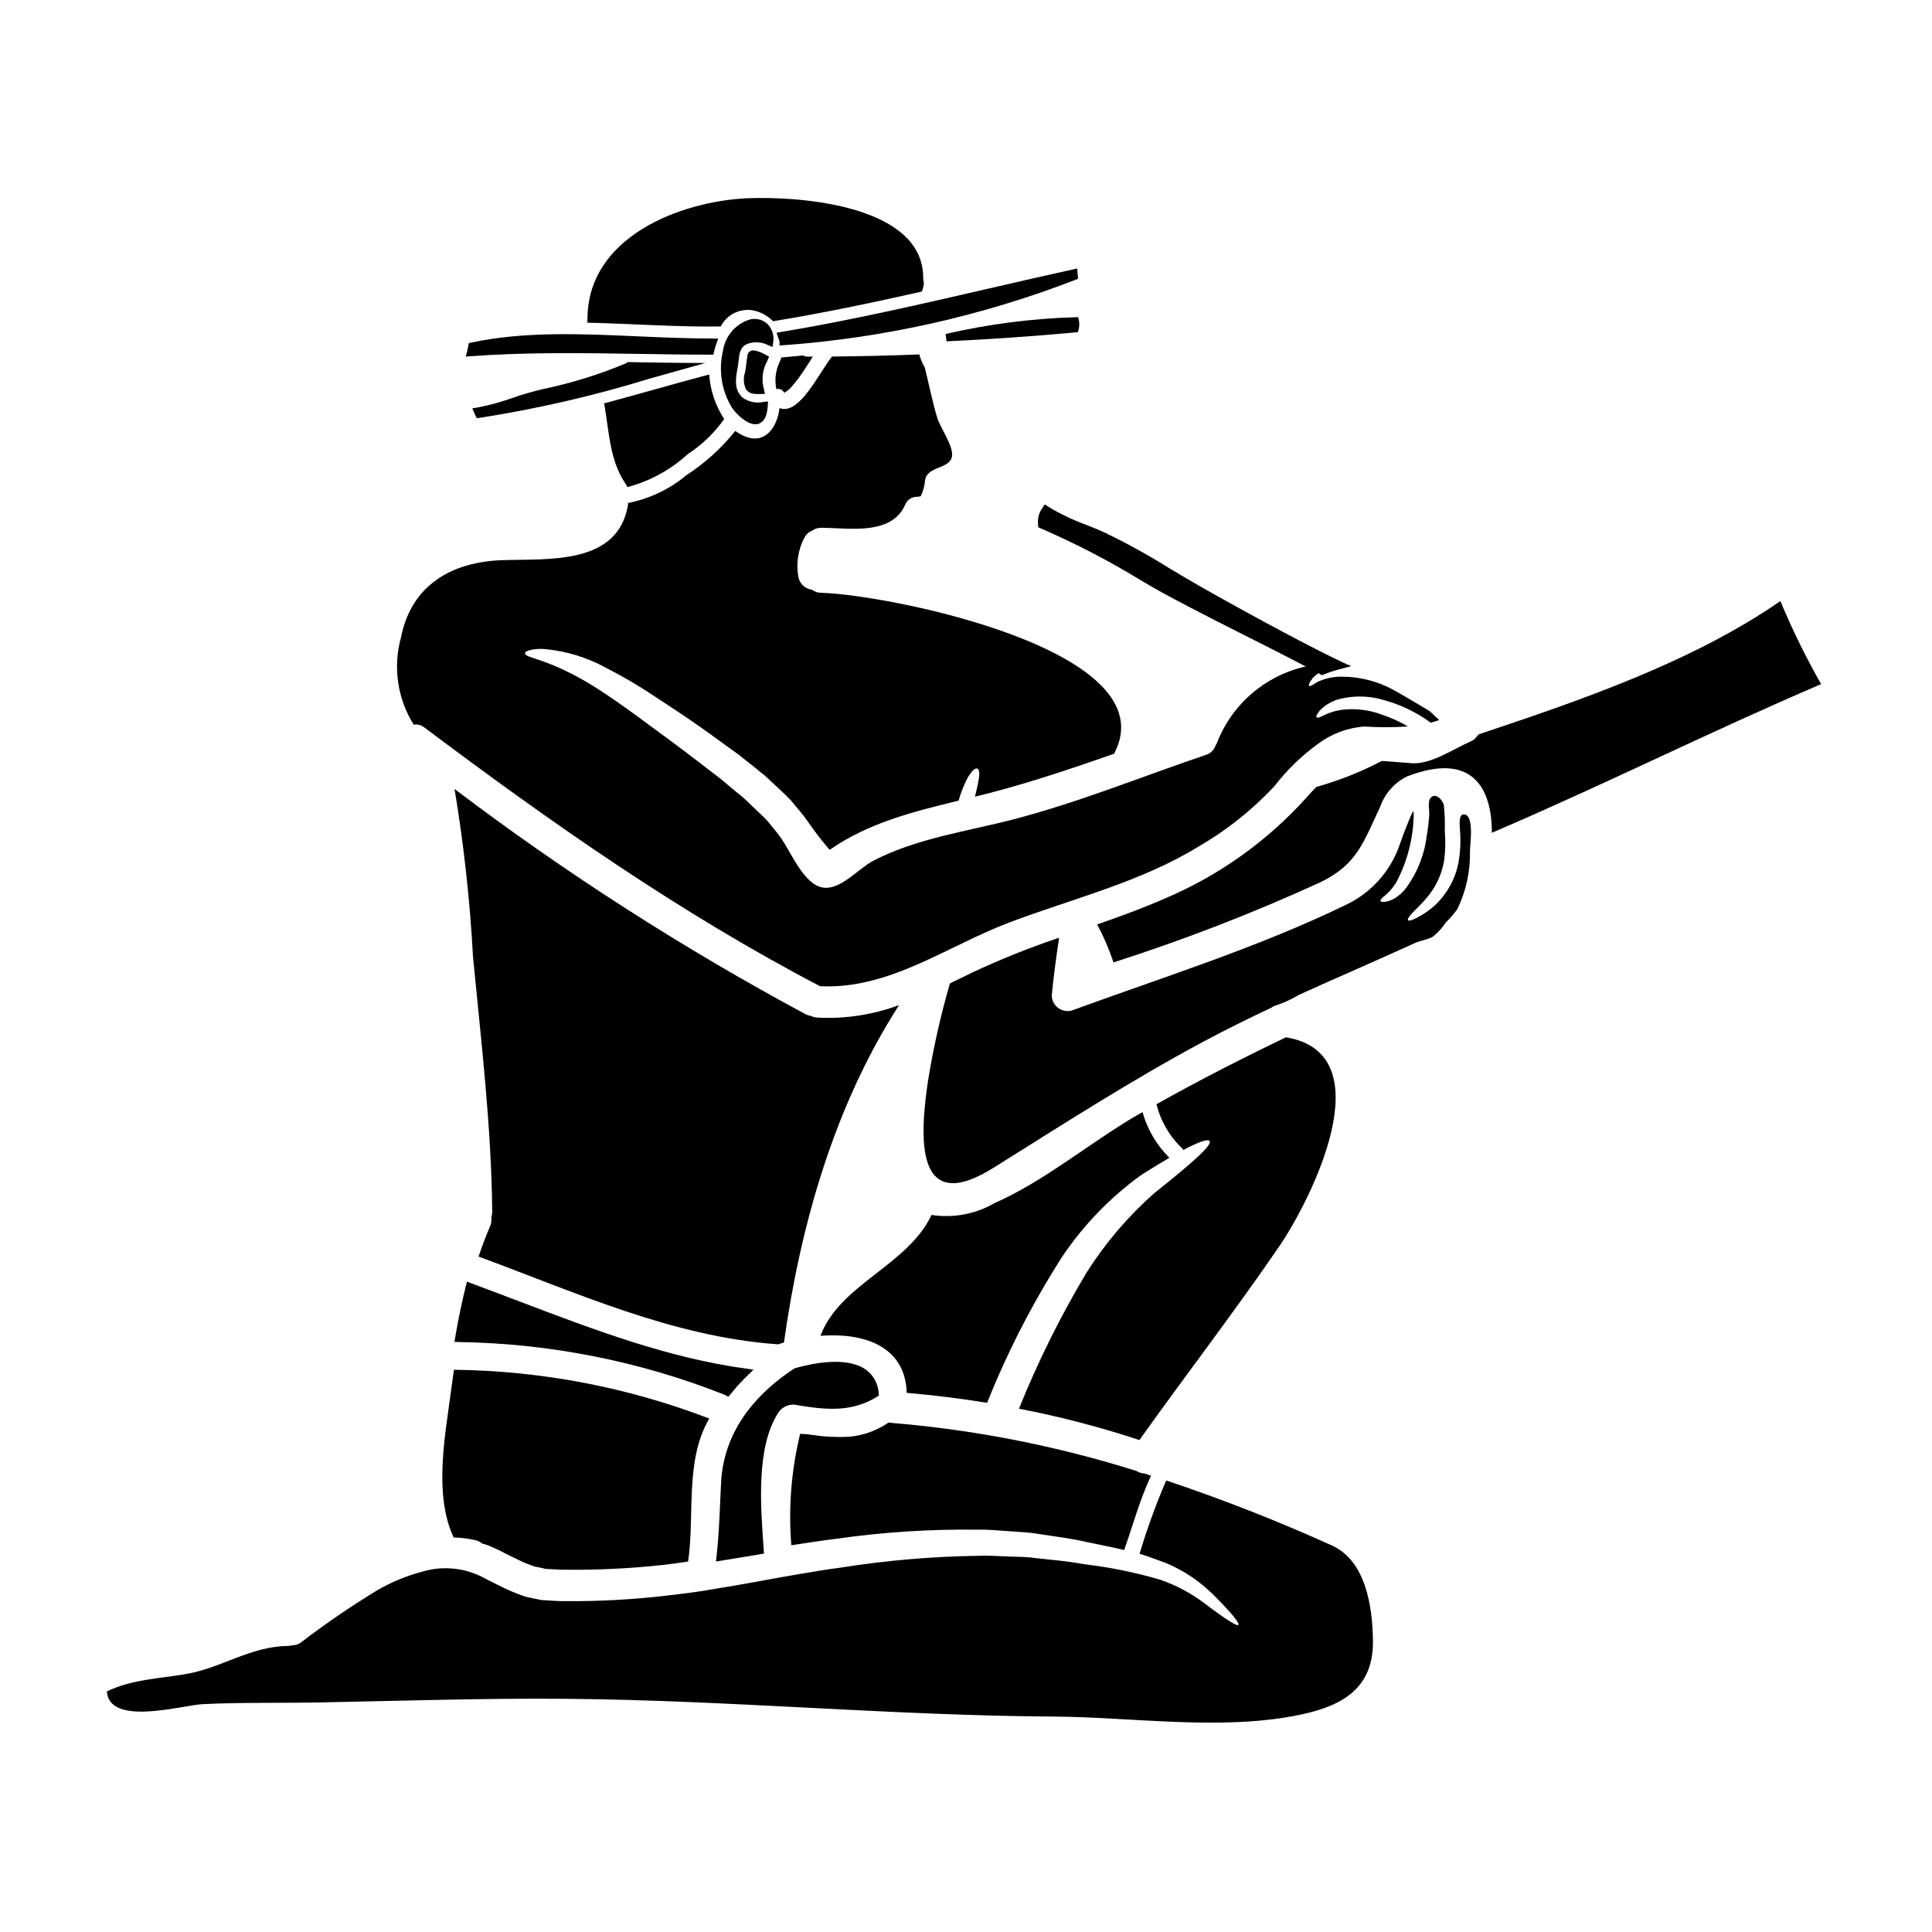
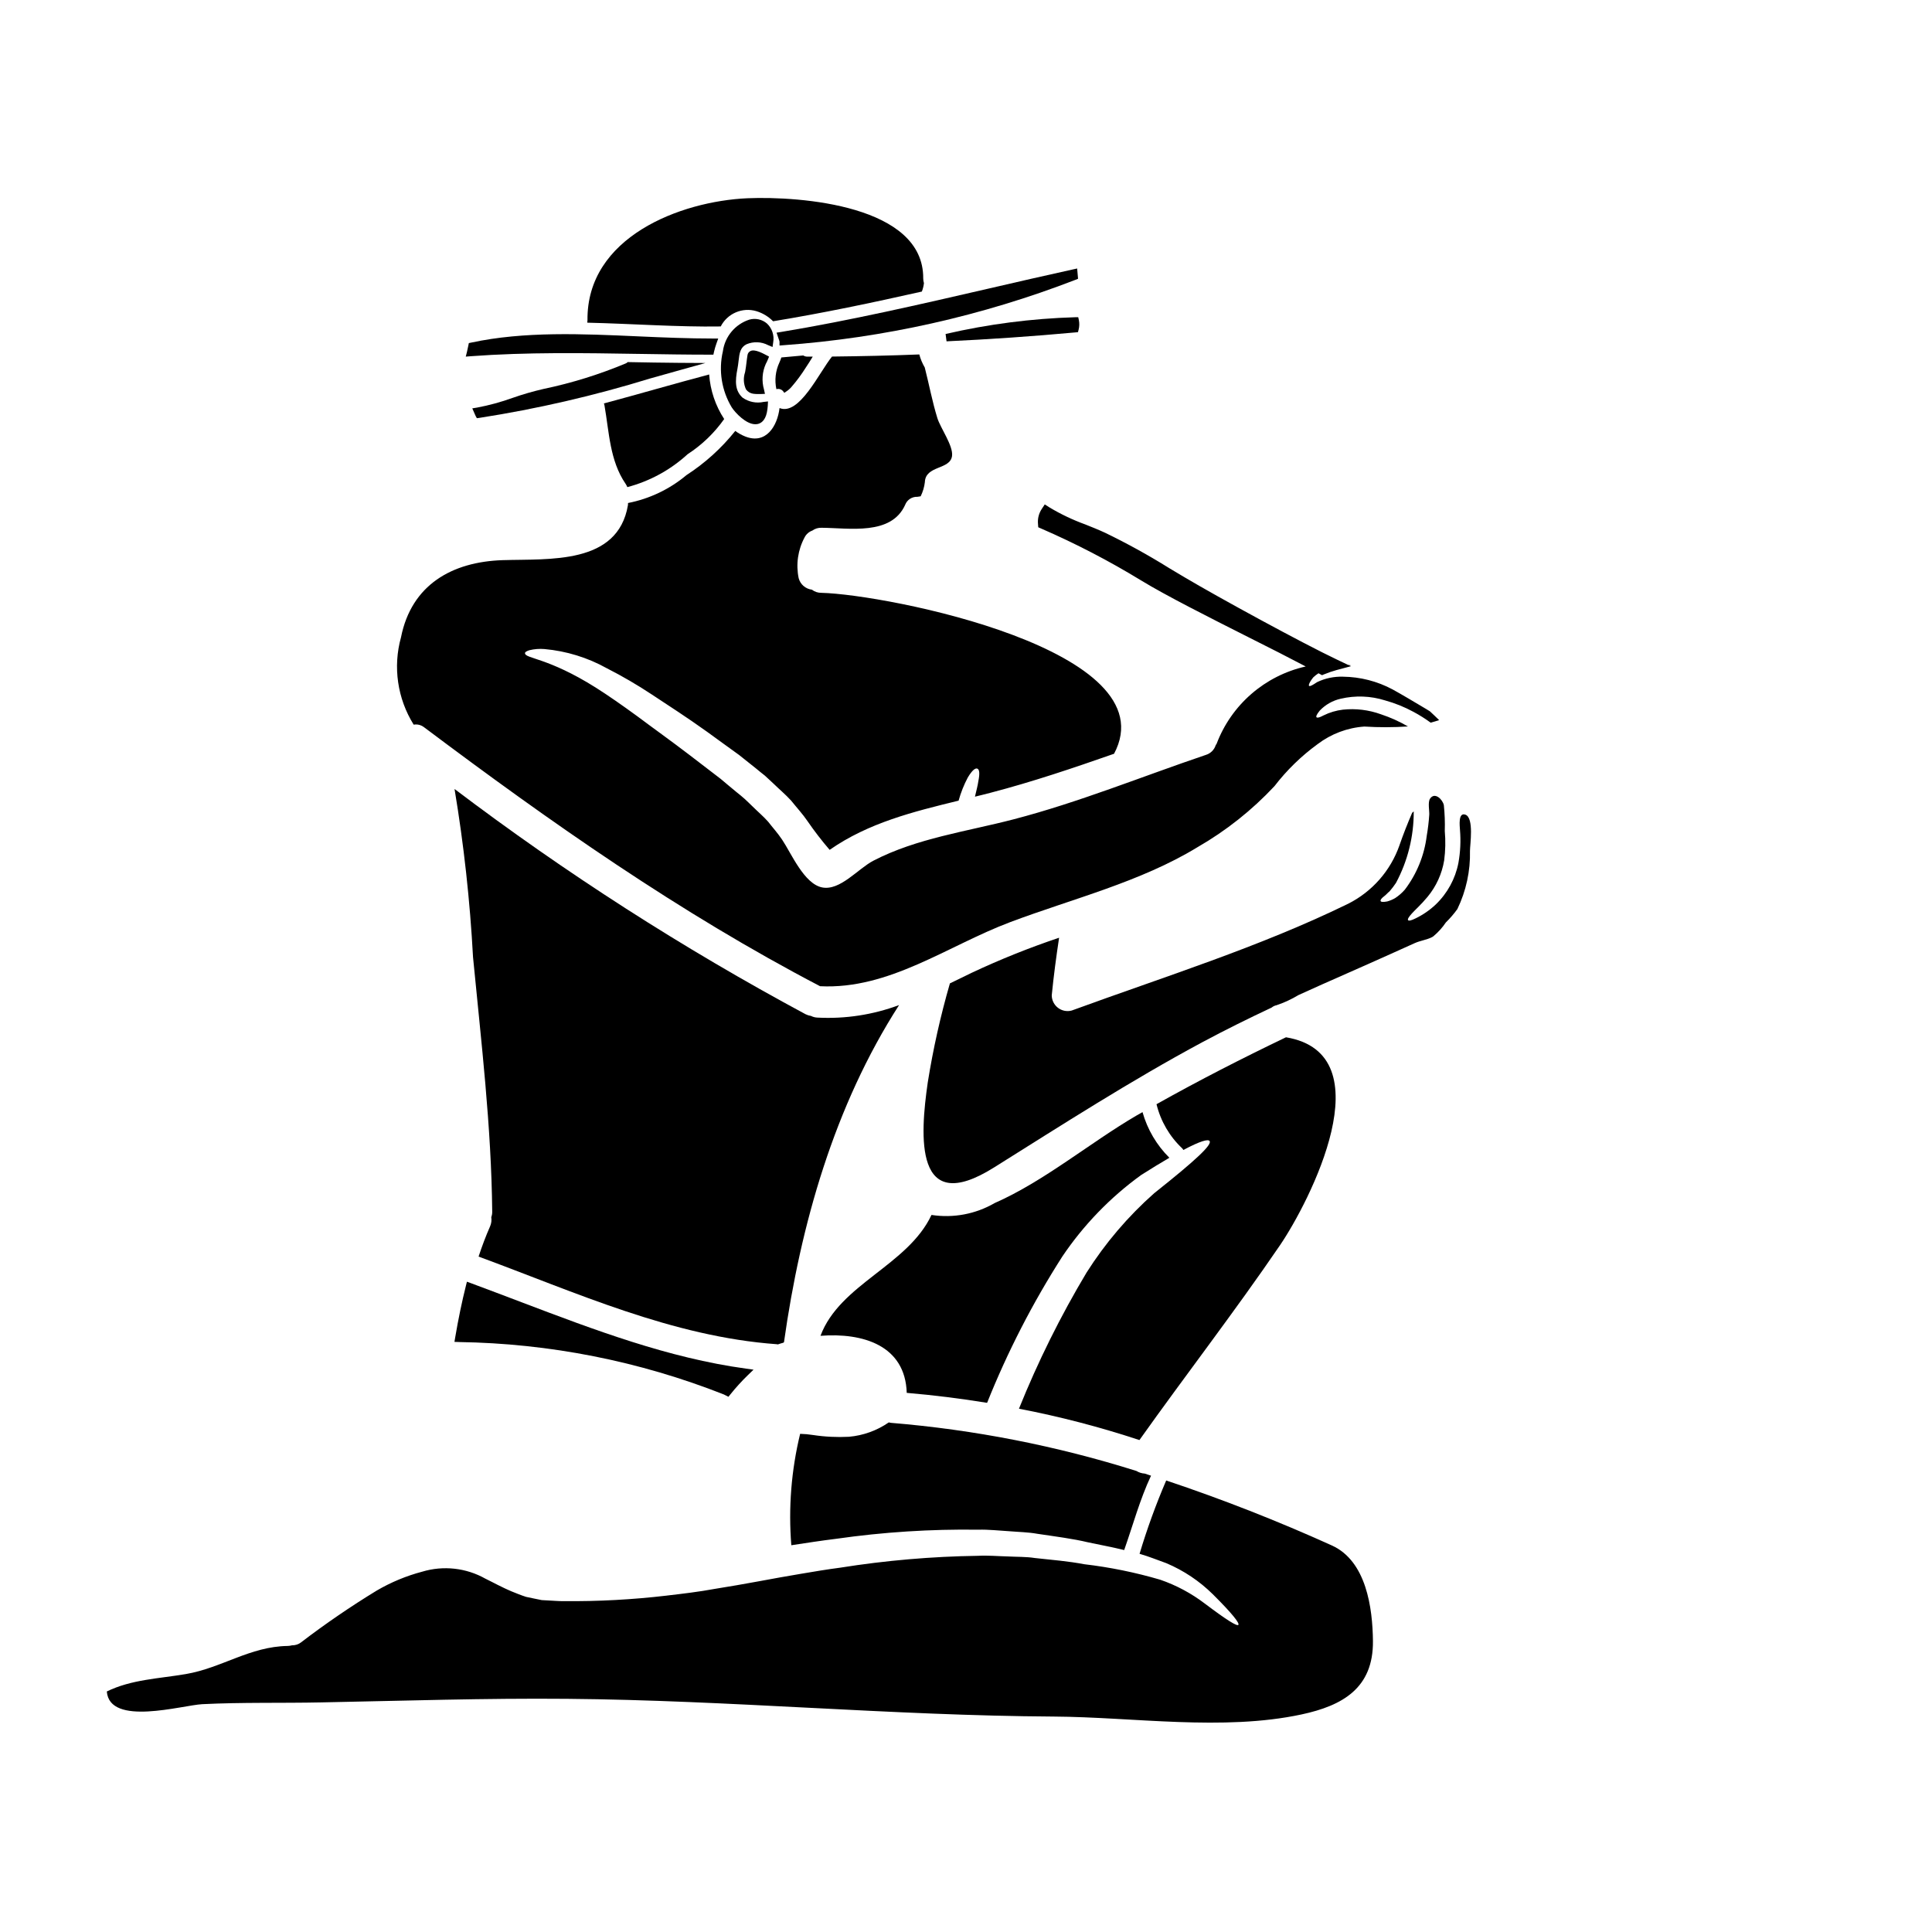
<svg xmlns="http://www.w3.org/2000/svg" fill="#000000" width="800px" height="800px" version="1.1" viewBox="144 144 512 512">
  <g>
    <path d="m256.4 336.74c33.504 25.16 67.73 49.199 104.93 68.617 18.352 0.922 33.727-10.703 50.324-16.961 16.531-6.227 34.531-10.629 49.684-19.875 7.57-4.352 14.449-9.805 20.41-16.184 3.258-4.231 7.102-7.977 11.414-11.121 3.59-2.731 7.902-4.356 12.402-4.672 3.852 0.242 7.715 0.234 11.562-0.027-2.273-1.32-4.676-2.398-7.172-3.227-3.215-1.164-6.66-1.582-10.062-1.223-1.789 0.211-3.531 0.727-5.144 1.527-1.027 0.559-1.613 0.695-1.836 0.504-0.219-0.191 0-0.75 0.836-1.781 1.504-1.578 3.438-2.672 5.562-3.148 3.879-0.906 7.934-0.754 11.734 0.441 2.637 0.727 5.184 1.754 7.586 3.059 1.566 0.844 3.07 1.789 4.504 2.84 0.75-0.195 1.504-0.418 2.254-0.668-0.789-0.789-1.613-1.555-2.449-2.336-0.395-0.223-0.789-0.473-1.18-0.723-3.277-1.945-6.144-3.668-8.73-5.09-4.039-2.156-8.539-3.309-13.121-3.363-2.371-0.074-4.727 0.418-6.867 1.445-1.18 0.789-1.863 1.18-2.113 1-0.191-0.137 0-0.891 1.113-2.277 0.422-0.402 0.883-0.762 1.375-1.074l0.309 0.164 0.621 0.348 0.656-0.273 0.004 0.004c1.023-0.426 2.074-0.789 3.148-1.078l3.883-1.039-0.484-0.227h0.551c-0.27-0.055-0.551-0.062-0.824-0.109l-2.871-1.363c-9.137-4.328-31.32-16.418-40.602-21.93l-4.109-2.449 0.004-0.004c-5.457-3.398-11.09-6.5-16.879-9.297-1.703-0.789-3.465-1.492-5.219-2.191-3.305-1.199-6.484-2.711-9.5-4.519l-1.227-0.789-0.812 1.223v0.004c-0.766 1.164-1.113 2.551-0.984 3.938l0.066 0.895 0.82 0.359-0.004-0.004c9.113 3.961 17.945 8.547 26.426 13.723 6.531 3.992 17.789 9.672 28.684 15.168 5.512 2.754 10.75 5.43 14.957 7.644-10.816 2.43-19.691 10.129-23.617 20.5-0.082 0.109-0.137 0.219-0.223 0.332v-0.004c-0.391 1.258-1.379 2.238-2.641 2.613-16.926 5.731-33.641 12.566-50.965 17.074-12.371 3.223-25.664 5.004-37.117 10.953-4.09 2.113-8.816 8.035-13.598 7.086s-8.172-9.055-10.594-12.648c-1.25-1.863-2.504-3.195-3.695-4.754-1.277-1.445-2.836-2.754-4.172-4.086-0.695-0.668-1.363-1.336-2.059-1.969-0.695-0.633-1.445-1.223-2.168-1.805-1.445-1.18-2.832-2.363-4.195-3.504-2.836-2.168-5.562-4.254-8.121-6.227-5.144-3.938-9.898-7.312-14.012-10.398-4.117-3.004-7.731-5.512-10.926-7.539-12.793-8.062-18.797-7.672-18.797-9.148 0-0.277 0.363-0.527 1.18-0.789v0.004c1.301-0.316 2.641-0.418 3.973-0.309 5.809 0.523 11.438 2.258 16.531 5.09 4.117 2.098 8.109 4.426 11.961 6.977 4.328 2.863 9.23 6.004 14.621 9.867 2.668 1.969 5.512 3.977 8.48 6.144 1.473 1.172 2.973 2.367 4.504 3.59 0.75 0.637 1.531 1.25 2.34 1.891l2.277 2.113c1.5 1.473 3.148 2.832 4.672 4.504 1.418 1.777 3.113 3.617 4.328 5.422 1.816 2.644 3.777 5.188 5.871 7.617 10.289-7.172 22.188-10.121 34.172-13.039 0.59-2.129 1.41-4.191 2.445-6.144 1.18-1.969 2.004-2.559 2.531-2.336 0.527 0.223 0.695 1.18 0.25 3.367-0.141 1.055-0.5 2.391-0.891 4.059 1.363-0.336 2.754-0.668 4.113-1.031 11.094-2.891 21.938-6.562 32.75-10.34 14.625-27.473-60.223-42.234-77.598-42.652-0.895 0.012-1.766-0.285-2.473-0.832-1.68-0.203-3.066-1.402-3.504-3.031-0.77-3.688-0.211-7.527 1.574-10.844 0.422-0.832 1.148-1.469 2.027-1.781 0.723-0.527 1.605-0.793 2.504-0.75 7.34 0.055 18.41 2.113 22.105-6.062h-0.004c0.508-1.344 1.824-2.207 3.258-2.141 0.285-0.062 0.57-0.109 0.859-0.137 0.578-1.172 0.957-2.434 1.113-3.731 0.164-4.531 6.691-3.223 7.203-6.949 0.363-2.695-3.086-7.422-3.894-10.062-1.363-4.422-2.195-8.953-3.336-13.402h-0.004c-0.633-1.082-1.121-2.242-1.441-3.449-7.676 0.309-15.379 0.473-23.133 0.559-3.422 4.223-8.66 15.742-13.902 13.648-0.586 4.809-3.59 9.703-9.094 7.535-0.938-0.375-1.828-0.871-2.641-1.473-3.648 4.574-8.016 8.527-12.93 11.707-4.453 3.734-9.781 6.277-15.488 7.394 0.004 0.195-0.004 0.391-0.027 0.582-2.695 15.824-20.797 14.168-33.223 14.562-13.383 0.445-24.137 6.508-26.914 20.438-2.18 7.848-0.957 16.254 3.359 23.16 0.98-0.18 1.984 0.078 2.762 0.699z" />
    <path d="m347.47 239.33 0.34-0.816-0.789-0.426c-2.945-1.617-3.809-1.207-4.133-1.062-0.414 0.195-0.707 0.582-0.785 1.031-0.117 0.688-0.203 1.383-0.285 2.074-0.094 0.758-0.18 1.523-0.324 2.273l-0.055 0.277c-0.496 1.484-0.402 3.098 0.262 4.516 0.457 0.633 1.152 1.051 1.926 1.152 0.41 0.055 0.824 0.082 1.238 0.078h0.672l1.18-0.051-0.25-1.141c-0.648-2.254-0.48-4.664 0.477-6.805 0.199-0.355 0.379-0.723 0.527-1.102z" />
    <path d="m348.91 234.69c0.312-1.816-0.301-3.664-1.633-4.934-1.293-1.117-3.055-1.512-4.699-1.047-3.754 1.215-6.477 4.477-7.008 8.387-1.184 5.078-0.336 10.418 2.359 14.879 0.977 1.477 3.781 4.457 6.246 4.453h0.004c0.176 0 0.352-0.016 0.527-0.043 0.887-0.164 2.043-0.832 2.523-3.07h-0.004c0.125-0.586 0.203-1.18 0.242-1.777l0.059-1.152-1.148 0.125c-1.941 0.43-3.977 0.016-5.598-1.137-2.019-1.844-2.008-4.328-1.34-7.703 0.125-0.633 0.199-1.285 0.277-1.934 0.246-2.246 0.484-3.668 2.102-4.5v0.004c1.848-0.789 3.953-0.707 5.734 0.227l1.18 0.488z" />
    <path d="m330.95 240.2-7.062-0.043c-4.387-0.031-8.805-0.113-13.223-0.195h-0.309l-0.395 0.293 0.004-0.004c-7.078 2.973-14.43 5.258-21.945 6.828-2.762 0.637-5.484 1.422-8.156 2.359-3.074 1.109-6.234 1.973-9.445 2.578l-1.258 0.203 0.617 1.414c0.078 0.211 0.168 0.414 0.273 0.609l0.324 0.586 0.664-0.086c15.32-2.387 30.445-5.879 45.266-10.445 2.625-0.738 5.246-1.477 7.871-2.207z" />
    <path d="m313.54 237.79c6.269 0.098 12.52 0.199 18.727 0.199h0.789l0.172-0.789c0.172-0.734 0.383-1.457 0.637-2.168l0.469-1.32h-1.398c-6.34 0-13.125-0.273-19.68-0.57-14.922-0.672-30.352-1.375-44.383 1.648l-0.629 0.133-0.125 0.633c-0.105 0.543-0.215 1.082-0.352 1.625l-0.332 1.324 1.363-0.105c14.75-1.098 30-0.852 44.742-0.609z" />
    <path d="m309.78 272.2c0.188 0.281 0.344 0.578 0.473 0.891 5.957-1.57 11.441-4.566 15.984-8.73 3.789-2.461 7.074-5.621 9.68-9.312-2.312-3.531-3.684-7.598-3.981-11.809-9.23 2.445-18.543 5.172-27.887 7.672 0.035 0.168 0.086 0.336 0.141 0.5 1.254 7.141 1.391 14.645 5.59 20.789z" />
    <path d="m394.59 232.51 0.254 1.945c11.457-0.535 22.941-1.332 34.137-2.363l0.695-0.066 0.168-0.676h0.004c0.207-0.816 0.227-1.668 0.066-2.496l-0.168-0.789h-0.816v0.004c-11.566 0.344-23.066 1.832-34.34 4.441z" />
    <path d="m349.8 232.16 0.527 1.574c0.105 0.254 0.188 0.52 0.254 0.785v1.047l1.062-0.082c26.508-1.91 52.582-7.75 77.371-17.332l0.68-0.277-0.238-2.723-1.082 0.238c-7.402 1.625-14.832 3.34-22.27 5.059-18.082 4.172-36.777 8.488-55.168 11.531z" />
    <path d="m344.48 226.47c1.664 0.512 3.172 1.426 4.394 2.668 13.125-2.141 26.305-4.922 39.426-7.871 0.281-0.715 0.465-1.465 0.555-2.227-0.121-0.406-0.188-0.828-0.191-1.25 0.164-19.383-32.531-21.824-46.543-21.254-17.852 0.789-42.707 10.316-42.43 32.367l-0.004-0.004c0 0.207-0.02 0.41-0.055 0.613 11.957 0.281 24.008 1.18 35.367 1h0.004c1.773-3.457 5.758-5.156 9.477-4.043z" />
    <path d="m351.07 238.73c-0.152 0.465-0.332 0.918-0.531 1.363-1.023 2.199-1.301 4.668-0.789 7.039 0.664-0.188 1.379 0.039 1.809 0.582 0.395 0.418 0.109 0.527 0.664 0.137 0.594-0.371 1.125-0.828 1.574-1.363 1.379-1.598 2.633-3.301 3.754-5.086 0.609-0.891 1.219-1.891 1.836-2.891h-1.426c-0.383 0.008-0.758-0.098-1.082-0.309-1.945 0.168-3.891 0.363-5.809 0.527z" />
    <path d="m336.09 513.68 0.953 0.484 0.496-0.613v-0.004c1.457-1.816 3.023-3.543 4.699-5.164l1.457-1.41-2.004-0.277c-20.562-2.805-40.273-10.297-59.34-17.539-4.519-1.715-9.055-3.438-13.582-5.117l-1.027-0.375-0.266 1.059c-1.074 4.289-2.012 8.797-2.856 13.777l-0.184 1.113 1.129 0.031v0.008c24.07 0.352 47.879 5.059 70.27 13.898 0.09 0.039 0.172 0.082 0.254 0.129z" />
    <path d="m484.8 418.89c-11.59 5.559-23.051 11.414-34.309 17.734l-0.004 0.004c1.094 4.492 3.469 8.566 6.844 11.73 0.102 0.125 0.195 0.258 0.277 0.395 4.449-2.363 6.562-2.949 6.949-2.363 0.664 0.973-3.422 4.891-14.68 13.82-6.938 6.137-12.973 13.223-17.934 21.047-6.898 11.535-12.887 23.594-17.906 36.062 10.809 2.078 21.469 4.856 31.922 8.312 12.312-17.32 25.277-34.082 37.258-51.637 7.699-11.309 28.051-50.676 1.582-55.105z" />
    <path d="m496.93 553.55c-14.324-6.477-28.965-12.223-43.875-17.207-2.719 6.336-5.078 12.824-7.059 19.43 2.586 0.75 4.949 1.723 7.144 2.504h-0.004c4.57 1.938 8.73 4.719 12.262 8.203 5.258 5.227 7.121 7.676 6.785 8.121-0.336 0.445-3.113-1.277-8.867-5.617-3.582-2.734-7.582-4.875-11.848-6.344-6.598-1.938-13.352-3.312-20.184-4.113-4.141-0.789-8.422-1.141-13.066-1.641-2.277-0.363-4.754-0.281-7.258-0.418-2.5-0.055-5.086-0.309-7.785-0.164-12.238 0.172-24.449 1.227-36.535 3.148-3.418 0.445-6.922 1.027-10.508 1.641-3.586 0.613-7.285 1.25-11.062 1.969-3.777 0.715-7.731 1.363-11.789 2.031-4.062 0.75-8.266 1.25-12.566 1.75l-0.004 0.004c-9.07 1.066-18.199 1.559-27.332 1.469-1.18 0.027-2.559-0.109-3.836-0.164l-1.969-0.109-2.059-0.418-2.113-0.445c-0.668-0.195-1.309-0.473-1.949-0.695l-1.969-0.789c-0.609-0.246-1.141-0.527-1.75-0.789-1.141-0.555-2.305-1.109-3.394-1.691l-1.668-0.836v0.004c-5.113-2.894-11.191-3.57-16.816-1.867-4.203 1.113-8.234 2.789-11.988 4.981-6.945 4.234-13.664 8.832-20.129 13.777-0.68 0.508-1.512 0.77-2.359 0.75-0.371 0.102-0.754 0.156-1.137 0.168-9.98 0.137-17.492 5.836-26.996 7.449-7.148 1.223-14.406 1.418-20.941 4.613 0.75 9.344 19.965 3.644 25.305 3.367 10.535-0.527 21.02-0.25 31.555-0.473 21.715-0.418 43.43-1.141 65.145-0.945 43.012 0.363 85.887 4.449 128.95 4.699 21.105 0.137 44.871 3.894 65.648-0.559 10.898-2.336 19.07-6.981 18.934-19.492-0.098-8.703-1.738-21.184-10.914-25.301z" />
    <path d="m445.13 439.66c-12.402 7.258-24.402 17.379-37.535 23.164-5.055 2.93-10.961 4.039-16.738 3.148-6.297 13.402-24.301 18.32-29.418 32.031 11.18-0.863 22.465 2.5 22.855 15.121 7.176 0.613 14.277 1.496 21.297 2.641v0.004c5.41-13.527 12.086-26.516 19.938-38.785 5.637-8.359 12.699-15.66 20.859-21.574 2.891-1.84 5.363-3.336 7.508-4.59-3.375-3.352-5.828-7.519-7.117-12.094-0.535 0.324-1.094 0.605-1.648 0.934z" />
-     <path d="m615.82 303.29c-23.41 16.207-53.164 26.371-79.938 35.309l0.004 0.004c-0.156 0.211-0.336 0.406-0.531 0.582-0.402 0.582-0.961 1.035-1.609 1.305-4.394 1.895-10.344 6.008-15.324 5.785-1.609-0.086-5.004-0.395-8.227-0.613-5.445 2.848-11.168 5.129-17.074 6.816-0.082 0.02-0.164 0.031-0.25 0.027-0.891 0.918-1.777 1.891-2.695 2.922v-0.004c-10.391 11.531-23.188 20.641-37.48 26.691-5.863 2.586-11.871 4.754-17.934 6.867 1.723 3.227 3.172 6.594 4.328 10.066 18.695-5.984 37.012-13.082 54.855-21.254 9.734-4.723 11.371-10.594 15.797-19.938 1.223-3.5 3.754-6.387 7.062-8.062 16.961-6.59 22.578 2.559 22.551 14.902 29.359-12.539 57.941-26.859 87.273-39.398h-0.004c-4.055-7.106-7.66-14.453-10.805-22.008z" />
    <path d="m532.35 359.9c-1.969-0.723-1.5 3.031-1.445 4.004 0.25 2.941 0.109 5.906-0.418 8.812-0.824 4.191-2.922 8.027-6.004 10.984-1.59 1.5-3.398 2.746-5.367 3.695-1.18 0.582-1.805 0.695-1.969 0.445-0.16-0.25 0.141-0.789 1.004-1.75 0.863-0.965 2.418-2.305 4.168-4.422 2.293-2.769 3.809-6.098 4.398-9.648 0.34-2.578 0.395-5.191 0.164-7.785 0.074-2.289-0.012-4.586-0.25-6.867-0.332-1.527-2.418-3.586-3.668-1.695-0.609 0.945-0.137 3.199-0.195 4.254h-0.004c-0.121 1.863-0.344 3.723-0.664 5.562-0.637 5.195-2.644 10.125-5.812 14.289-0.746 0.855-1.605 1.605-2.555 2.227-0.664 0.387-1.375 0.688-2.113 0.891-1.18 0.219-1.668 0.137-1.75-0.141-0.082-0.281 0.246-0.719 1.027-1.309 0.395-0.277 0.789-0.789 1.391-1.273l-0.004-0.004c0.602-0.695 1.16-1.43 1.668-2.195 3.117-5.824 4.731-12.332 4.699-18.938-0.137 0.137-0.281 0.246-0.418 0.363-1.223 2.832-2.363 5.727-3.367 8.621h0.004c-2.356 6.727-7.227 12.277-13.594 15.484-23.504 11.484-48.723 19.324-73.27 28.301-1.258 0.336-2.598 0.07-3.629-0.719-1.035-0.789-1.648-2.012-1.656-3.309 0.504-5.117 1.18-10.176 1.949-15.266h-0.004c-7.867 2.637-15.578 5.731-23.09 9.258l-5.84 2.836-0.004 0.004c-2.492 8.609-4.449 17.363-5.863 26.215-2.059 14.238-3.617 35.867 17.543 22.578 18.211-11.414 36.258-23.023 55.246-33.223 6.035-3.227 12.152-6.258 18.32-9.152 0.387-0.32 0.844-0.539 1.336-0.637 2.031-0.688 3.981-1.59 5.812-2.695 2.086-0.945 4.168-1.863 6.227-2.809 4.031-1.805 8.094-3.586 12.121-5.363 4.144-1.863 8.312-3.695 12.457-5.59 1.473-0.664 3.195-0.863 4.559-1.574 0.137-0.086 0.25-0.141 0.363-0.223v-0.008c1.273-1.059 2.387-2.293 3.312-3.668 1.121-1.094 2.144-2.285 3.059-3.562 2.316-4.805 3.461-10.094 3.332-15.426-0.012-1.539 1.129-8.711-1.207-9.574z" />
-     <path d="m263.48 512.96c-1.574 11.844-4.504 27.023 0.668 38.34l0.004 0.004c-0.004 0.047 0.008 0.094 0.027 0.137 1.953 0.051 3.898 0.293 5.809 0.723 0.66 0.141 1.27 0.449 1.777 0.891 0.922 0.219 1.816 0.535 2.672 0.945l1.969 0.891 1.641 0.863c1.082 0.531 2.168 1.059 3.223 1.574 0.527 0.25 1.086 0.527 1.574 0.75l1.445 0.555c0.473 0.164 0.945 0.395 1.445 0.527l1.449 0.281 1.418 0.336 1.613 0.082c1.082 0.027 2.082 0.137 3.223 0.137l-0.004-0.004c8.797 0.109 17.59-0.316 26.332-1.277 2.25-0.246 4.394-0.582 6.59-0.891 1.805-12.152-0.891-26.523 5.449-37.617 0.047-0.098 0.102-0.191 0.168-0.277-21.613-8.293-44.527-12.672-67.676-12.93-0.262 1.984-0.535 3.953-0.816 5.961z" />
    <path d="m365.58 551.8c12.469-1.785 25.055-2.594 37.648-2.414 2.777-0.082 5.477 0.246 8.09 0.395 2.613 0.219 5.144 0.246 7.594 0.691 4.863 0.723 9.477 1.309 13.383 2.25 3.422 0.723 6.594 1.309 9.625 2.059 2.336-6.617 4.141-13.383 7.117-19.711-0.555-0.195-1.113-0.363-1.668-0.555h-0.008c-0.773-0.047-1.52-0.281-2.18-0.688-21.152-6.66-42.984-10.941-65.09-12.762-0.188-0.023-0.375-0.059-0.555-0.113-3.133 2.164-6.773 3.477-10.562 3.809-3.188 0.164-6.383 0.008-9.539-0.473-1.121-0.18-2.254-0.281-3.391-0.305-2.344 9.652-3.133 19.617-2.336 29.52 4.031-0.613 8.008-1.23 11.871-1.703z" />
    <path d="m270.83 477.01c25.828 9.508 51.27 21.215 79.047 23.223 0.082 0.004 0.168 0.023 0.246 0.055 0.473-0.168 0.949-0.309 1.449-0.445 0.055-0.055 0.137-0.082 0.191-0.141 4.394-31.191 13.348-62.668 30.5-89.348-6.902 2.574-14.266 3.707-21.625 3.32-0.598-0.02-1.188-0.172-1.723-0.445-0.492-0.074-0.973-0.223-1.422-0.445-32.508-17.465-63.613-37.422-93.035-59.695 2.461 14.746 4.094 29.621 4.898 44.551 2.168 22.461 4.863 44.871 5.086 67.48 0.008 0.492-0.074 0.98-0.25 1.441 0.129 0.82 0.02 1.66-0.309 2.422-1.168 2.652-2.168 5.328-3.055 8.027z" />
-     <path d="m355.55 516.43c7.477 1.207 14.168 1.867 20.859-2.277l0.523-0.324-0.062-0.609c-0.145-2.547-1.449-4.883-3.543-6.34-5.012-3.41-13.777-1.664-18.57-0.32l-0.273 0.121c-8.426 5.492-18.629 15.176-19.383 30.16-0.102 1.852-0.18 3.699-0.266 5.543-0.203 4.644-0.418 9.445-0.953 14.137l-0.148 1.289 4.723-0.762c2.414-0.395 4.789-0.789 7.133-1.18l0.879-0.148-0.141-1.969c-0.789-10.988-1.879-26.035 3.715-35.031h0.004c1.07-1.957 3.359-2.91 5.504-2.289z" />
  </g>
</svg>